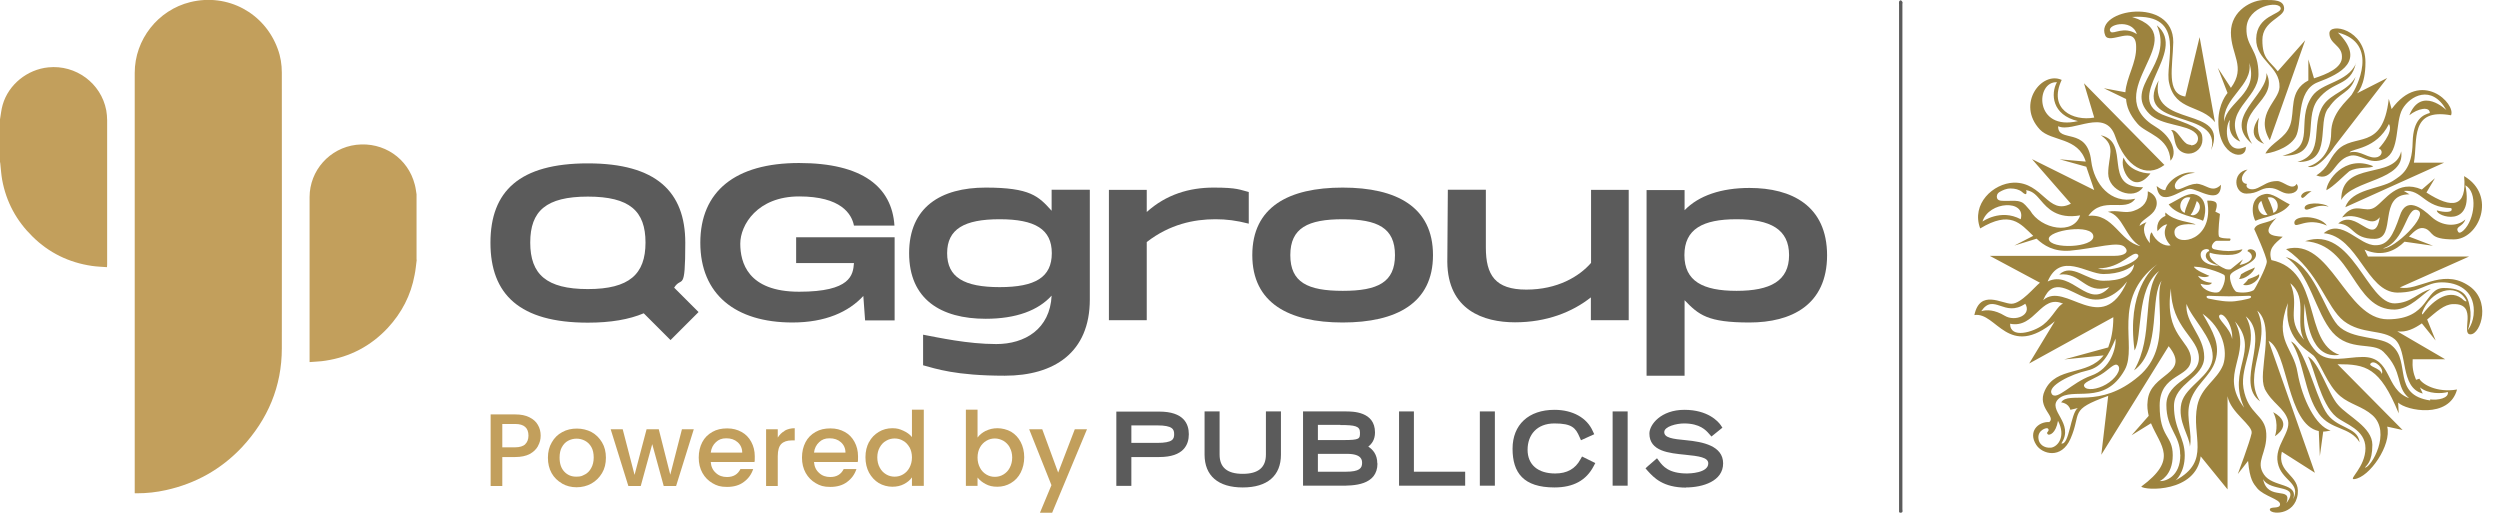
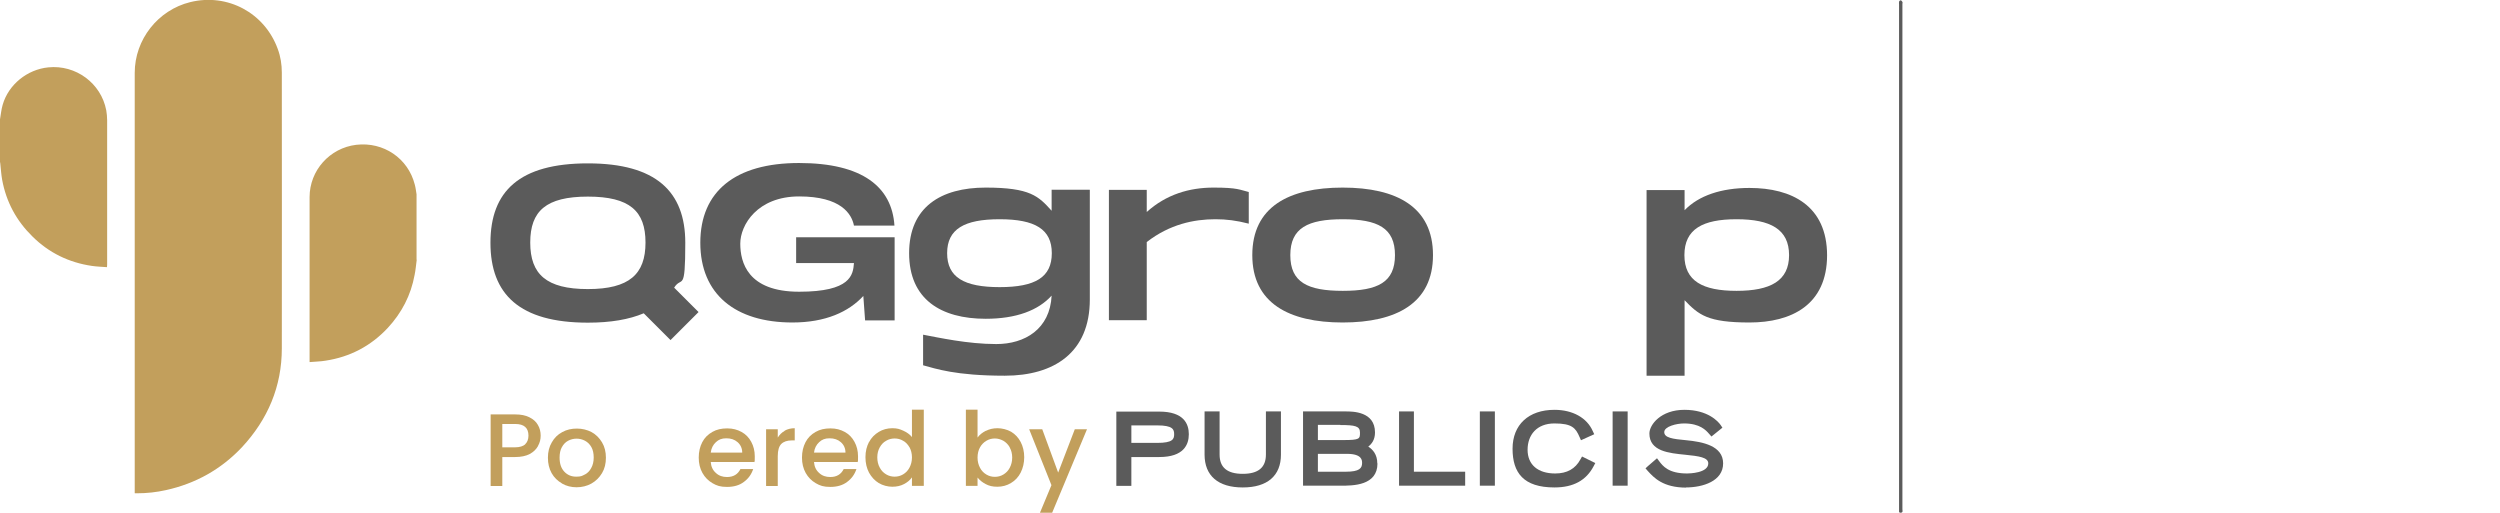
<svg xmlns="http://www.w3.org/2000/svg" version="1.1" viewBox="0 0 1414 290">
  <defs>
    <style>
      .cls-1 {
        fill: #5b5b5b;
      }

      .cls-2 {
        fill: #9d833e;
      }

      .cls-3 {
        fill: #c29f5c;
      }
    </style>
  </defs>
  <g>
    <g id="Layer_1">
      <g>
        <g>
          <path class="cls-3" d="M235.7,146.9c-.4,2.9-.6,5.8-1.2,8.6-2.1,11.5-7.3,21.5-15.3,30.1-9.6,10.2-21.3,16.3-35.1,18.4-2.9.5-5.9.5-9,.8v-2.2c0-30.4,0-60.7,0-91.1,0-15.1,11.4-27.8,26.4-29.6,15.4-1.8,29.3,7.6,33.1,22.5.5,1.8.7,3.7,1,5.5v37Z" />
          <path class="cls-3" d="M0,67.5c.5-2.7.7-5.5,1.5-8.2,3.3-11.5,13.9-20,25.8-21.2,15.6-1.6,29.9,9,32.8,24.3.3,1.8.5,3.7.5,5.6,0,27,0,54.1,0,81.1,0,.6,0,1.2-.1,2-2.9-.2-5.7-.3-8.5-.7-13-1.9-24.3-7.4-33.6-16.6-9.1-8.9-14.9-19.6-17.2-32.2-.5-2.9-.7-5.8-1-8.7,0-.4-.1-.9-.2-1.3,0-8,0-16.1,0-24.1Z" />
          <path class="cls-3" d="M76.2,278.9v-2.2c0-78.5,0-157,0-235.5,0-18.8,13.1-35.5,31.4-40,21.1-5.2,42.1,6.1,49.5,26.5,1.6,4.3,2.3,8.8,2.3,13.4,0,52,.1,103.9,0,155.9,0,21.6-7.9,40.2-22.6,56-11.8,12.5-26.2,20.5-42.9,24.2-5.4,1.2-10.8,1.8-16.3,1.8-.4,0-.7,0-1.3,0Z" />
        </g>
        <g>
          <g>
            <path class="cls-1" d="M379.2,192.3l-15.1-15.1c-8.3,3.5-18.7,5.3-31.6,5.3-38.6,0-55.1-16-55.1-45.2s16.5-44.9,55.1-44.9,55.1,16,55.1,44.9-2,18.5-6.3,25.4l13.8,13.8-15.9,15.9ZM332.5,163.5c23.4,0,32.6-8.4,32.6-26.3s-9-26-32.6-26-32.6,8.1-32.6,26,9.1,26.3,32.6,26.3Z" />
            <path class="cls-1" d="M450.4,134.2h55.6v47h-16.7l-1-13.8c-8.3,9-21.4,15-40.1,15-32.3,0-52.1-16-52.1-45.1s19.8-45.1,55.8-45.1,52.6,13.6,54,35.4h-22.9c-1.3-6.6-7.3-16.5-31-16.5s-33.3,16.2-33.3,26.7,4.1,27.2,33.3,27.2,30.5-9.5,31-16.2h-32.7v-14.6Z" />
            <path class="cls-1" d="M616.4,107.4v62c0,30-20.2,43.1-48.1,43.1s-39.1-4-46.2-5.9v-17.3c8.6,1.6,25.2,5.3,41.4,5.3s30.4-8.5,31.3-27.4c-7.5,8.3-19.9,13.1-37.3,13.1-25.3,0-43.3-11-43.3-37.1s18-37.1,43.3-37.1,29.9,4.9,37.3,13.1v-11.9h21.5ZM594.9,143.2c0-13.5-9.4-19.2-29.5-19.2s-29.7,5.6-29.7,19.2,9.5,19.2,29.7,19.2,29.5-5.6,29.5-19.2Z" />
            <path class="cls-1" d="M706.3,108.6v17.9c-7-1.8-12.6-2.5-18.9-2.5-12,0-25.8,2.8-38.8,12.9v44.2h-21.4v-73.7h21.4v12.5c11-9.9,24-13.8,37.8-13.8s14.9,1.3,19.9,2.5Z" />
            <path class="cls-1" d="M708.3,144.3c0-27.2,20.5-38.2,51.1-38.2s51.1,11,51.1,38.2-20.7,38.1-51.1,38.1-51.1-11-51.1-38.1ZM789,144.3c0-15.4-9.8-20.3-29.5-20.3s-29.7,4.9-29.7,20.3,9.8,20.2,29.7,20.2,29.5-4.9,29.5-20.2Z" />
-             <path class="cls-1" d="M921.2,107.4v73.7h-21.4v-12.9c-10.5,8.3-25,14.1-42.9,14.1s-38.1-7-38.3-34.2l.3-40.8h21.5v32.7c0,15.6,5.3,23.8,22.9,23.8s29.9-7.4,36.6-15.1v-41.3h21.4Z" />
            <path class="cls-1" d="M1033.4,144.3c0,28.2-20.2,38.1-43.9,38.1s-28.7-4.3-36.7-12.6v42.7h-21.5v-105h21.5v11.4c8-8.3,20.8-12.6,36.7-12.6,23.8,0,43.9,10,43.9,38.2ZM1011.9,144.3c0-14.6-10.5-20.3-29.7-20.3s-29.5,5.6-29.5,20.3,10.4,20.2,29.5,20.2,29.7-5.6,29.7-20.2Z" />
          </g>
          <g>
            <g>
              <path class="cls-1" d="M639.9,258.5h15.8c13.8,0,16.7-7,16.7-12.9s-2.9-12.8-16.7-12.8h-24.3v42h8.5v-16.3ZM639.9,240.6h14.6c8.9,0,9.6,2.3,9.6,5s-.7,4.9-9.6,4.9h-14.6v-9.9Z" />
              <path class="cls-1" d="M724.5,257.1v-24.4h-8.5v24.4c0,7.3-4.3,10.9-13.1,10.9s-13.1-3.6-13.1-10.9v-24.4h-8.5v24.4c0,12,7.7,18.6,21.6,18.6s21.6-6.6,21.6-18.6" />
              <path class="cls-1" d="M779,262.1c0-5.1-2.6-7.9-5.1-9.5,1.9-1.5,3.8-3.8,3.8-8,0-11.9-12.6-11.9-16.7-11.9h-24v42h21.5c6.7,0,20.6,0,20.6-12.6M758.1,240.4c8.3,0,11.1.6,11.1,4.2s0,4.3-9.5,4.3h-14.3v-8.6h12.7ZM761.4,266.8h-16v-10.1h16.5c8.5,0,8.5,3.7,8.5,5.2,0,2.9-1.5,4.9-9.1,4.9" />
              <polygon class="cls-1" points="828.7 266.8 799.7 266.8 799.7 232.7 791.3 232.7 791.3 274.7 828.7 274.7 828.7 266.8" />
              <rect class="cls-1" x="837" y="232.7" width="8.5" height="42" />
              <path class="cls-1" d="M879.2,275.7c10.7,0,18-4,22.2-12.1l.9-1.7-7.5-3.7-.9,1.6c-2.9,5.4-7.6,8-14.3,8-9.8,0-15.6-5-15.6-13.4s5.2-14.9,15.2-14.9,12,2.6,14.2,7.7l.8,1.8,7.5-3.4-.8-1.7c-3.3-7.6-11.4-12.1-21.7-12.1-14.6,0-23.7,8.4-23.7,22s6.2,21.9,23.7,21.9" />
              <rect class="cls-1" x="912.1" y="232.7" width="8.5" height="42" />
              <path class="cls-1" d="M953.5,275.7c9.7,0,21.1-3.6,21.1-13.6s-11.6-12.2-20.8-13.1c-7.8-.7-12.5-1.4-12.5-4.6s7-4.9,11.2-4.9c9,0,12.4,3.9,14,5.7l1.5,1.7,6.2-5-1-1.5c-1.4-2-7.2-8.6-20.5-8.6s-19.8,8.4-19.8,13.4c0,10.1,11.2,11.1,20.2,12,7.9.8,13.1,1.5,13.1,4.9,0,5.5-10.8,5.7-12,5.7-10.5,0-13.7-4.2-15.8-7l-1.2-1.6-5.1,4.4-1.4,1.3,1.3,1.5c3.4,3.7,8.5,9.4,21.8,9.4" />
            </g>
            <g>
              <path class="cls-3" d="M304.3,252.3c-1,1.8-2.5,3.3-4.7,4.5-2.1,1.1-4.9,1.7-8.2,1.7h-7.3v16.4h-6.6v-40.5h14c3.1,0,5.7.5,7.9,1.6,2.2,1.1,3.8,2.5,4.8,4.3,1.1,1.8,1.6,3.9,1.6,6.1s-.5,4-1.5,5.8ZM297,251.3c1.2-1.1,1.9-2.8,1.9-4.9,0-4.4-2.5-6.6-7.5-6.6h-7.3v13.2h7.3c2.5,0,4.4-.6,5.7-1.7Z" />
              <path class="cls-3" d="M317.8,273.4c-2.4-1.4-4.4-3.3-5.8-5.8s-2.1-5.4-2.1-8.7.7-6.2,2.2-8.7c1.4-2.5,3.4-4.5,5.9-5.8,2.5-1.4,5.3-2,8.3-2s5.8.7,8.3,2c2.5,1.4,4.4,3.3,5.9,5.8s2.2,5.4,2.2,8.7-.7,6.2-2.2,8.7c-1.5,2.5-3.5,4.5-6,5.9s-5.4,2.1-8.4,2.1-5.8-.7-8.2-2.1ZM330.8,268.4c1.5-.8,2.7-2,3.6-3.7.9-1.6,1.4-3.6,1.4-5.9s-.4-4.3-1.3-5.9c-.9-1.6-2.1-2.8-3.6-3.6-1.5-.8-3.1-1.2-4.8-1.2s-3.3.4-4.8,1.2c-1.5.8-2.6,2-3.5,3.6-.9,1.6-1.3,3.6-1.3,5.9,0,3.5.9,6.1,2.7,8,1.8,1.9,4,2.8,6.7,2.8s3.3-.4,4.8-1.2Z" />
-               <path class="cls-3" d="M392.4,242.8l-10,32.1h-7l-6.5-23.7-6.5,23.7h-7l-10-32.1h6.8l6.7,25.8,6.8-25.8h6.9l6.5,25.7,6.6-25.7h6.5Z" />
              <path class="cls-3" d="M426.5,261.3h-24.5c.2,2.6,1.1,4.6,2.9,6.2,1.7,1.6,3.8,2.3,6.3,2.3,3.6,0,6.1-1.5,7.6-4.5h7.2c-1,3-2.7,5.4-5.3,7.3-2.5,1.9-5.7,2.8-9.5,2.8s-5.8-.7-8.2-2.1c-2.4-1.4-4.3-3.3-5.7-5.8-1.4-2.5-2.1-5.4-2.1-8.7s.7-6.2,2-8.7c1.3-2.5,3.2-4.4,5.7-5.8,2.4-1.4,5.2-2,8.4-2s5.7.7,8.1,2c2.4,1.3,4.2,3.2,5.5,5.6,1.3,2.4,2,5.1,2,8.2s0,2.3-.2,3.3ZM419.8,256c0-2.4-.9-4.4-2.6-5.9-1.7-1.5-3.8-2.2-6.4-2.2s-4.3.7-5.9,2.2c-1.6,1.5-2.6,3.4-2.9,5.9h17.8Z" />
              <path class="cls-3" d="M443.8,243.6c1.6-.9,3.5-1.4,5.7-1.4v6.9h-1.7c-2.6,0-4.6.7-5.9,2-1.3,1.3-2,3.6-2,6.9v16.9h-6.6v-32.1h6.6v4.7c1-1.6,2.3-2.9,3.9-3.8Z" />
              <path class="cls-3" d="M484.9,261.3h-24.5c.2,2.6,1.1,4.6,2.9,6.2,1.7,1.6,3.8,2.3,6.3,2.3,3.6,0,6.1-1.5,7.6-4.5h7.2c-1,3-2.7,5.4-5.3,7.3-2.5,1.9-5.7,2.8-9.5,2.8s-5.8-.7-8.2-2.1c-2.4-1.4-4.3-3.3-5.7-5.8-1.4-2.5-2.1-5.4-2.1-8.7s.7-6.2,2-8.7c1.3-2.5,3.2-4.4,5.7-5.8,2.4-1.4,5.2-2,8.4-2s5.7.7,8.1,2c2.4,1.3,4.2,3.2,5.5,5.6,1.3,2.4,2,5.1,2,8.2s0,2.3-.2,3.3ZM478.2,256c0-2.4-.9-4.4-2.6-5.9-1.7-1.5-3.8-2.2-6.4-2.2s-4.3.7-5.9,2.2c-1.6,1.5-2.6,3.4-2.9,5.9h17.8Z" />
              <path class="cls-3" d="M491.5,250.1c1.3-2.5,3.2-4.4,5.5-5.8,2.3-1.4,4.9-2.1,7.7-2.1s4.2.5,6.2,1.4c2,.9,3.7,2.1,4.9,3.6v-15.5h6.7v43.1h-6.7v-4.8c-1.1,1.6-2.6,2.8-4.5,3.8-1.9,1-4.1,1.5-6.6,1.5s-5.4-.7-7.7-2.1c-2.3-1.4-4.1-3.4-5.5-5.9-1.3-2.5-2-5.4-2-8.7s.7-6.1,2-8.6ZM514.4,253c-.9-1.6-2.1-2.9-3.6-3.7-1.5-.9-3.1-1.3-4.8-1.3s-3.3.4-4.8,1.3c-1.5.8-2.7,2.1-3.6,3.7-.9,1.6-1.4,3.5-1.4,5.7s.5,4.2,1.4,5.8c.9,1.7,2.1,2.9,3.6,3.8,1.5.9,3.1,1.3,4.8,1.3s3.3-.4,4.8-1.3c1.5-.9,2.7-2.1,3.6-3.8.9-1.7,1.4-3.6,1.4-5.8s-.5-4.1-1.4-5.8Z" />
              <path class="cls-3" d="M557.6,243.7c2-1,4.1-1.5,6.6-1.5s5.4.7,7.7,2c2.3,1.4,4.1,3.3,5.4,5.8,1.3,2.5,2,5.4,2,8.6s-.7,6.1-2,8.7c-1.3,2.5-3.1,4.5-5.5,5.9-2.3,1.4-4.9,2.1-7.7,2.1s-4.7-.5-6.6-1.5c-1.9-1-3.4-2.2-4.6-3.7v4.7h-6.6v-43.1h6.6v15.8c1.1-1.6,2.7-2.8,4.6-3.8ZM571.1,253c-.9-1.6-2.1-2.8-3.6-3.7-1.5-.8-3.1-1.3-4.8-1.3s-3.3.4-4.8,1.3-2.7,2.1-3.6,3.7c-.9,1.6-1.4,3.6-1.4,5.8s.5,4.1,1.4,5.8c.9,1.7,2.1,2.9,3.6,3.8,1.5.9,3.1,1.3,4.8,1.3s3.3-.4,4.8-1.3c1.5-.9,2.7-2.1,3.6-3.8.9-1.7,1.4-3.6,1.4-5.8s-.5-4.1-1.4-5.7Z" />
              <path class="cls-3" d="M614.8,242.8l-19.7,47.2h-6.9l6.5-15.6-12.6-31.6h7.4l9,24.5,9.4-24.5h6.9Z" />
            </g>
          </g>
        </g>
        <path class="cls-1" d="M1074.1,145c0-47.5,0-95,0-142.5,0-.5-.1-1,0-1.5.1-.4.6-.9.9-.8.4,0,.8.5,1,.9.2.3,0,.7,0,1.1,0,95.3,0,190.5,0,285.8,0,.7.5,1.9-.9,2-.6,0-1.1-.1-1-.9,0-.5,0-1,0-1.5,0-47.5,0-95,0-142.5Z" />
-         <path class="cls-2" d="M1326.5,117.2c3.5-10.3,19.7-10.3,26.8-14.8,4.9-3.2,11-6.4,11.3-22,.3-13.2,6.1-15.5,9.7-16.5,0-3.9-6.8-2.6-11.6,1.3,6.8-16.8,21-2.9,21-2.9-8.4-14.8-20.6-8.1-24.9-.6-4.2,7.4-1.3,23.9-10,28.1-9,4.2-13.6-3.5-20-1.6-9,2.6-9.3,14.8-18.7,11,7.1-4.5,6.8-8.7,11.6-13.9,9.7-10.7,25.9,1,29.4-29.4l1.6,5.8c16.8-23,36.5-2.9,33.6,3.5-23.5-4.2-18.7,14.2-21,26.8h17.1l-55.9,25.2ZM1342.3,94c-16.5-6.8-26.5,8.7-26.5,13.6,3.9-1.9,10.7-9,12.9-10.7,4.8-2.9,11.9-1.3,13.6-2.9M1358.1,85.6c2.6,16.8-27.5,15.8-33.9,27.5,0-23,30.4-11,33.9-27.5M1324.9,122.7c7.1-9.3,12.6-1.6,18.4-5.5,5.8-3.9,12.6-16.1,26.5-10l7.4-6.4-4.8,8.1c14.5,9.3,23,8.7,21.3-9.3,18.7,11,8.4,35.8-5.8,35.8s-11.3-4.2-16.1-6.1c-3.5-1.3-6.1,1.3-9.3,4.5l13.6,5.2-16.1-2.3c-4.9,4.8-12.3,9-22.6,4.5l1.9,3.9h57.2l-39.2,17.5c10.3,2.3,23.3-10.7,38.1-1.6,14.2,8.4,7.8,28.1,1.9,28.1s4.8-17.5-9.7-17.1c-5.2,0-9.7,4.5-14.8,8.7l4.8,11.9-7.8-9.7c-4.2,2.9-8.7,5.2-13.9,4.5l27.1,15.8h-18.4c-.3,4.5.3,7.8,1.9,11.6l1.9-.6c1.3,2.9,9.7,8.1,21.3,6.1-4.5,16.8-28.8,11.9-33.3,7.4l.3,6.1c-10.7-26.2-18.7-27.8-34.6-27.8l36.8,37.2-8.7-1.9c2.6,10.3-10,28.8-18.7,29.7-3.5.3,6.4-6.8,6.4-17.5s-11.6-13.6-16.5-17.7c-9-7.4-12.6-28.4-16.1-34.2,6.4,3.2,11.6,21.3,17.1,27.4,5.5,6.4,19.4,12.6,19.4,22.6s-3.5,11.6-4.2,12.9c3.5,0,15.2-20,4.2-29.7-5.5-4.9-12.6-6.1-18.1-10.7-7.4-6.1-11.3-19-15.2-23-3.9-3.5-17.1-9.7-14.5-29.7-8.1,21.6,3.2,24.9,5.5,39.4,2.6,14.8,10.3,30.4,18.7,32.7-1.6.3-2.9.6-4.2.6l-1.9,13.9-.6-14.2c-18.1-3.6-17.4-45.6-28.4-51l26.2,74.6-18.7-11.9c-2.9,12.3,10.3,12.9,9,23.9-1.6,12.6-16.1,11.6-15.8,8.7.3-1.9,5.8,0,5.8-2.9s-9-4.5-12.9-9c-2.3-2.9-4.2-4.8-5.2-15.5l-5.8,7.4s6.8-18.1,7.8-23c1-4.5-11.9-11.6-13.6-21v52.7l-15.2-18.7c-2.6,20.6-31.7,19.4-33.6,17.1,21-15.5,11-22.6,5.5-35.8l-11,6.8,9.7-11c-.6-2.6-1-5.5-.6-8.4,1.3-16.1,24.9-14.8,11.9-31l-38.1,61.4,3.9-33.3c-22.6,8.1-14.8,9.3-21.3,24.2-5.2,11.9-16.1,8.7-19.4,3.5-4.8-7.4,1-13.2,7.4-12.9,3.9-3.2-7.1-8.1-2.6-17.7,6.4-14.2,24.2-8.1,33.3-20l-22.3,2.3,24.9-6.8c1.6-4.2,2.9-9.7,2.9-17.1l-47.6,26.2,14.5-23.9c-26.5,22-32.9-5.5-45.5-3.5,3.2-14.8,15.5-6.4,21-6.4s13.2-9.7,16.1-11.9l-28.4-15.2h70.7c5.2,0,8.4-1.9,5.8-4.8-3.2-3.9-16.5.6-31.3,1.9-9,.6-14.6-2.9-18.7-6.8l-12.6,3.9,10.7-5.5c-7.4-7.1-12.9-14.5-30-4.2-5.2-13.9,7.4-25.5,19-25.9,16.5-.3,19.4,18.7,32.3,11.9l-22-25.2,35.2,17.5-4.5-13.2-15.1-4.2,14.8,1.3c-4.2-13.9-19.4-11.3-25.9-18.1-13.6-14.5,1-33.3,12.3-28.1-7.8,16.5,6.4,23.5,18.4,21.3l-5.8-19.4,45.5,46.2c-10.3,7.8-22,1-27.8-16.1-5.5-16.5-23.9-1.9-32.3-5.8-.3,9.7,16.5,0,18.7,19.7,1.6,12.9,11,24.5,24.9,21.3-5.5,8.1-18.4-1.9-26.5,9.7,14.2-1.6,17.7,14.6,29.4,17.1-8.7-4.8-9.7-17.5-18.4-19.4,5.5-1.3,9.7,1.3,14.8-.6,5.5-1.9,8.1-5.5,7.8-11,5.8,2.3,6.1,7.8,3.5,11.3-2.6,3.5-8.1,5.5-8.1,8.4,0,0,0-.6,3.9-2.3-2.9,3.5-1,8.7,1.9,11.9-.3-2.3,0-5.5,1-6.1,2.3,5.5,7.4,8.1,10.7,7.4-6.1-6.4-1.9-11.9-1.9-11.9-2.6,0-5.5,3.9-5.5,3.9,0,0-1.6-6.1,4.5-8.7-.3-1,0-1.9,0-1.9,5.2,5.2,14.5,5.2,17.1,6.8,0,0-13.6-1.9-11.9,5.5,1.6,7.1,22.6,3.5,18.4-19,0,0,3.5-.3,4.9,1,1.3,1.3-.3,5.2-.3,5.2l2.6,1.3s-1.3,10.7-.6,12.6c.3,1.3,5.2,1.3,6.1,1.3s.3,1.3,0,1.3h-7.4c-1.3,0-4.5,3.9-1.3,4.8,0,0,3.9,1,8.1,1s7.8-1,7.8-1c0,0-.6,3.2-8.1,3.2s-10.3-1.3-10.3-1.3c-1.6,4.5,8.1,9,9,9.3,1,.3,2.6.3,2.9,0,.3-.3,6.8-5.5,6.8-5.5l-1.9,3.2c9-1.9,7.8-6.4,4.5-7.8,0-1.9,5.2-1.6,4.8,2.3-.3,4.8-12.9,7.8-14.5,11-1,2.3,1.6,9,3.5,9.7,2.3.6,7.1.6,9.7-1,.6-.3,7.4-13.2,7.4-16.1s-7.1-18.4-7.1-18.4c1.3-3.9,7.4-2.9,12.6-6.4-9,9.3-2.9,10.3,3.5,10.7-4.8,4.2-8.4,6.8-6.4,13.2,28.8,6.1,17.5,46.5,38.5,53.6-16.5,2.6-18.4-19.7-19.7-29.1-.6,10.3-1.3,18.7,6.4,27.1,6.8,7.1,17.1,3.2,26.5,3.2,16.8,0,12.3,18.4,26.2,23.3-8.1-6.8-2.9-14.6-14.5-26.2-5.8-5.8-19,0-28.8-11-9.7-11-12.9-33.9-26.5-42.6,15.8,3.9,21.6,29.7,29.4,38.5,8.1,8.7,25.2,5.8,31,11.9,10.3,9-.3,27.5,21.3,30.7v-.6c4.2.6,10.7-.6,10-4.2-3.2,1-11,1.3-15.8-2.6l1.6,3.5c-13.2-3.5-8.1-23.9-15.8-30.7-6.8-5.8-18.7-2.6-28.8-10.3-10-7.8-14.2-28.1-32.7-40.7,25.2-7.1,33.6,39.7,57.5,39.7s20.6-17.7,31.7-17.7,13.6,4.2,14.8,11c1.3,7.1-1.3,12.9-1.3,12.9,0,0,3.5-3.9,3.5-11,0-11.6-9-16.1-18.1-16.1s-11.9,5.8-25.2,5.8c-17.5-.3-22-31.7-41.6-33.6,10.3-8.7,20,7.1,29.4,6.8,6.8,0,9.7-5.2,13.6-16.5,3.5-11.3,12.3-4.8,18.1.6,5.8,5.2,14.2,5.8,19,1.3-1.3,4.2-5.8,3.9-4.2,6.8.6,1.3,1.9.6,3.2-.6,6.4-6.1,8.1-21.6,1-25.5,5.2,24.9-16.8,17.5-16.1,14.2,4.2,1.3,9.7,1.3,8.1-1.3-15.8-.3-16.1-10.7-26.8-9.7l3.2,1.9c-18.4,0-6.8,25.2-19.7,25.2s-11.6-8.1-20.6-8.7c10.3-9,20.6,14.5,23.5-3.5-5.3,6.6-10.8-3.4-21.4.1M1270.3,83c-11.9,5.5-12.3-11.6-9-15.2,0,0-2.3,9,5.8,12.3-10.7-17.5,10.3-23.9,10.3-38.1s-7.1-15.5-6.8-25.9c.3-12.9,19-16.1,19.4-11.3,0,3.5-13.6,3.9-13.9,17.1-.3,12.3,13.6,15.5,13.2,27.4-.3,7.8-14.2,15.2-5.5,30l20-56.5-15.5,17.5c-4.8-6.1-8.7-6.8-8.7-17.7s12.3-12.6,12.3-17.7S1285.8,0,1281.2,0c-7.1-.3-19.4,5.8-19.4,18.4s8.7,19.4,0,31.3l-7.4-11.3,5.5,14.2s-5.2,5.8-5.2,16.1c0,20.6,16.4,22.6,15.5,14.2M1272.2,35.5c5.5,17.5-12.6,22-14.2,33.3-1-13.6,16.5-20.4,14.2-33.3M1280.6,81.4c-5.5-5.2-2.9-14.8-2.9-14.8,0,0-8.4,10.6,2.9,14.8M1303.5,117.9c1.3,2.6,6.1-3.2,13.6-1-3.5-2.6-14.2-2.6-13.6,1M1295.2,71c-2.6,7.4-10.3,9.3-13.9,15.8,1.9,0,12.9-2.3,17.1-9.3,3.9-6.8,0-26.2,12.6-31,13.2-4.9,27.1-12.3,11.3-28.1,23.9,6.1,10.3,31.7,7.8,35.2-2.6,3.5-11.6,10.3-11.6,21.6s-7.4,17.7-13.2,19c6.1,2.6,15.2-11.6,15.2-11.6l29.7-38.5-17.1,8.7s4.8-4.2,4.8-17.5c0-19-20.4-22.6-20.4-16.5s7.1,6.8,7.1,13.2c.3,6.4-8.7,10-15.8,12.3l-3.2-10.7v11.9c-11.3,5.9-7.4,17.2-10.3,25.3M1317.1,61c6.1-9.3,12.3-7.8,15.2-17.5-4.2,7.8-13.6,9.3-18.1,15.8-7.8,11.3,1.3,27.8-14.8,32.3,20.4.6,10.7-22.6,17.7-30.7M1329,86.2c6.4-1.6,10.7,4.2,15.8,2.6,2.9-1,2.9-4.2.6-4.8,0,0,8.7-9,5.8-13.9-7.1,14.4-21,13.8-22.3,16.1M1301.6,111.4c1,1.9,2.6-1.6,5.8-3.2-4.2-.6-6.4,2.3-5.8,3.2M1354.5,175.1c8.7-.3,15.5-8.7,20.4-11.6-7.1,1.6-10.7,7.8-20.4,8.1-15.8.3-23.9-44.3-50.7-35.2,27.4,1.9,26.8,39,50.7,38.7M1297.7,126.3c.6,3.5,6.8-3.9,18.4,1.3-3.8-5.8-19-6.4-18.4-1.3M1273.8,81.4c-11.9-19.4,15.8-23.9,8.1-40.1,1,12.6-25.5,25.5-8.1,40.1M1212.1,105.9c-23.5.3-6.4-25.5-23.9-29.4,9,6.1,4.2,11.6,4.2,21.6s14.6,15.5,19.7,7.8M1216.3,98.1c-4.9,0-12.6-2.3-15.2-9-2.6,6.1,5.2,22,15.2,9M1315.2,232.5c-6.4-11-11.6-35.8-19.4-39.4,7.4,11,7.4,29.4,15.8,41,6.8,9.3,17.5,7.1,23,16.1-1-9.3-13.6-7.4-19.4-17.7M1275.4,151.2c-1.6,1-4.8,1.9-7.8,3.9-.3.3-.6,2.3-1.3,2.6,2.9.6,8.7-3.6,9-6.5M1347.8,140.5c6.1.6,26.2-18.7,19.7-21.6-6.5-2.9-6.8,17.7-19.7,21.6M1175.3,68.5c-14.8-3.5-15.5-15.5-11.9-22-12.3-.6-12.9,27.8,11.9,22M1121.3,125.3s10.3-7.4,21.6-1.3c3.2-11.3-18-10.3-21.6,1.3M1176.6,121.8c-13.2,2.3-18.7-4.2-22.3-8.4-2.3-2.6-4.2-5.2-8.1-5.8-.3,0-.3.3,0,.6,0,.6,0,1.3-.3,1.6-.3,0-1,0-2.3-1.3-1.6-1.3-3.9-1.9-6.4-1.9s-4.5,1-6.1,1.9c-1.6.9-1.9,2.3-1.6,3.5.6,1.9,3.2,1.6,6.1,1.6s5.2-.3,7.4.6c1.9.6,3.2,2.6,5.2,4.8,6.1,10.7,24.8,14.2,28.4,2.6M1184,133.7c-.3-7.4-25.9-3.5-25.2,1.6,1,5.8,25.5,4.8,25.2-1.6M1186.6,151.8c8.4,2.9,25.2-4.8,22.6-7.8-2.9-2.9-9,7.8-22.6,7.8M1158.2,159.2c13.9-6.8,23,16.5,34.9,3.2-13.9,4.5-15.8-8.7-28.4-7.1,7.1-6.8,15.5,3.5,24.9,3.5s16.5-2.3,17.5-9.3c-2.3,2.3-8.1,5.5-17.5,5.5-9.4-.1-24.2-12.7-31.4,4.1M1133.9,178.6c5.8,3.5,15.5-.3,11.6-6.8-11.9,8.1-17.7-6.4-24.9,4.2,3-.9,7.5-.9,13.3,2.6M1166.9,171.8c-12.6-5.8-15.8,14.2-30,11.3,0,8.7,13.2,4.8,18.7.6,5.5-4.2,8.4-11.3,11.3-11.9M1203.1,159.2c-5.2,6.8-13.6,12.6-23,9.3-9.4-3.2-18.7-12.6-24.5,1.3,12.6-11.3,33.3,21.6,47.5-10.6M1197.9,206.7c-1.9-1.9-5.2,2.6-9.7,5.2-4.8,2.9-10.7,4.5-9.3,6.8,1.3,2.3,7.4,1.6,12.3-1.3,5.1-2.9,9-8.4,6.7-10.7M1160.4,222.8c2.9,4.2,11.3-6.4,22.3-10.3,11.3-3.9,14.2-15.8,13.9-21-3.9,9-7.4,16.1-16.1,18.1-8.7,1.9-22.9,8.7-20,13.2M1164,238c-1.3,7.4-4.8,8.1-5.5,7.8-.6-.3-1-1-.3-1.6s.6-1.6,0-1.9c-.6-.6-6.1,1-5.2,6.1.3,2.6,2.9,5.2,7.1,4.8,3.9-.6,8.5-6.4,3.9-15.2M1223.1,158.2c-7.8,8.4,0,39.7-16.1,51.3,11.6-19.7,3.9-43.6,14.2-56.2-13.2,10-9.3,37.5-13.9,44.9-4.5-33.6,9.7-46.2,12.9-48.8-26.5,19.7-11,46.2-18.4,59.7-11.6,21-29.7,9.3-37.5,16.5-6.8,6.4,9.3,13.6,1.6,25.2,4.5,1.3,5.2-17.1,9.3-20l-4.2,1c-1-3.9-5.2-4.2-5.2-4.2,4.2-6.8,21.6,4.2,43.9-14.8,19.9-16.8,7.7-44.6,13.2-54.6M1249.3,167.3c-1,0-1.3.3-1.3.6s.6,1,1.3,1c0,0,7.1,1.6,11.3,1.6,4.2.3,11.3-1.6,11.3-1.6,1-.3,1.3-.6,1.3-1s-.3-.6-1.3-.6-7.4.3-11.3.3-11-.3-11.3-.3M1244.7,144.3c.3,4.8,7.4,6.4,10.3,5.8-9-1.9-8.4-7.1-5.5-8.1.4-1.9-5.1-1.6-4.8,2.3M1240.9,150.8c.3,1.9,8.7,5.2,8.7,5.2,0,0-1.9,1.6-6.4,0,2.3,3.9,7.8,3.9,7.8,3.9,0,0-.3,2.3-6.4.6,1.6,4.2,8.1,5.5,10,4.8,2.3-.6,4.8-7.8,3.5-9.7,0-.3-8.8-4.5-17.2-4.8M1233.1,257.1c0-11.3-7.8-14.2-7.8-28.1s18.4-14.8,18.4-26.5-15.8-16.8-15.8-39.4c-4.2,26.8,11.3,29.4,11.3,40.1s-17.7,7.8-17.7,26.2,7.4,16.5,7.4,28.1-7.4,14.6-7.4,14.6c3,.3,11.7-2.3,11.7-14.9M1245.7,177.3c6.4,11,10,17.5,7.4,26.5-2.6,9.3-12.3,13.9-14.8,24.9-1.9,7.8,1.9,17.1.3,23.9,0-5.8-7.1-14.2-4.8-24.5,2.3-10,17.7-15.5,17.7-26.5s-11.6-21-14.8-29.7c-1,10.7,10,18.1,10,30s-17.1,14.8-17.1,27.8,6.1,17.7,6.1,27.8-5.2,14.2-5.2,14.2c20.4-11,8.7-24.9,12.3-42.3,2.3-10.7,11-14.2,14.6-23,2.7-7.8.1-20.7-11.8-29.1M1262.5,191.8c.6-7.4-4.8-15.5-7.1-13.6-2,2,6.1,7.1,7.1,13.6M1269.3,230.6c-10-22,9.3-32-5.2-48.8,10,19.7-9.7,29.1,5.2,48.8M1280,271c2.6,12.9,16.8,3.5,13.2,13.6,8.4-11.3-9-5.9-13.2-13.6M1280.9,219.6c-4.2-8.4,6.4-34.9-4.2-43.9,8.4,17.7-8.7,35.6,1.6,51.3-14.6-10.7,6.4-36.2-8.1-48.1,8.1,14.6-3.5,27.5-1.3,40.7,2.6,15.2,12.3,14.6,12.9,25.5.6,11.3-6.4,15.8-1.3,23.3,4.9,7.4,19.7,4.5,16.5,13.9,4.8-9.3-6.8-10.3-8.7-20.6-1.9-9.7,7.4-16.8,5.8-23.9-2-7.1-9.1-9.7-13.3-18.1M1303.2,192.2c-5.5-9.7,2.6-23.3-7.8-32,5.8,13.9-3.2,19.4,7.8,32M1341,205.4c-2.3,1.9,5.5,2.6,6.1,6.1,1.6-2.9-3.9-8.1-6.1-6.1M1394.9,169.9c-5.8-10.7-20.4-5.5-24.9,6.8-.3,1,0,1.6.6.6,5.8-7.8,15.5-14.8,23-7.4,1.3.9,1.6.6,1.3,0M1277.7,155c-.3.6-2.3,1.6-6.1,2.9-.6,1-1.9,2.3-2.9,3.2,4.5,1.3,10-3.5,9-6.1M1286.7,246.7s11.3-6.8-1-13.6c3.6,6.8,1,13.6,1,13.6M1270.6,109.5c6.8,0,7.8-3.2,12.9-3.2s6.8,3.2,11,3.2,6.4-2.9,4.5-5.5c-2.6,4.2-7.4-1.6-11-1.6-5.2,0-7.4,2.3-11,3.9-3.9,1.9-7.4,0-6.1-2.3-2.9,0-4.8-3.9.3-8.1-9.1,1.6-7.5,13.6-.7,13.6M1239.2,82c-.6,0-1.6-.3-2.3-.6-3.5-2.3-5.5-8.4-9-7.8,2.3,1.6,1.3,7.4,4.2,10.7,1.3,1.6,3.5,2.6,5.8,2.6,4.2,0,7.8-3.5,7.8-7.8s-1.3-4.5-2.9-6.1c-2.6-1.9-6.4-3.5-17.7-7.4-26.8-9,13.2-36.2-5.2-51.3,10,22-19.4,34.9-4.2,50.1,6.8,6.8,21.3,5.8,26.2,11,.6.6,1.3,1.6,1.3,2.9,0,2.3-1.6,3.9-3.9,3.9M1242.1,104c-5.2,0-11,5.5-11.9,1.9-1-2.9,4.2-7.8,11.3-8.1-5.8-1.6-15.2,3.5-16.8,9.7-1.9.3-4.9-2.3-4.9-2.3,1.6,13.2,13.9,1.6,18.7,1.6s17.5,9.7,17.7-2.3c-5.2,5.2-8.4-.6-14.2-.6M1202.1,52.3c.6-8.7,6.4-16.8,6.1-25.9,0-13.2-15.2-.6-17.5-6.4-6.1-14.8,38.7-22.3,38.5,3.9-.3,13.9-4.2,29.1,6.8,30.7l8.1-33.6,8.7,48.1c-7.8-10-22.3-6.1-25.9-22-2.9-11,10.7-39.7-21-37.5,36.5,11.3-20.4,42.3,13.6,62.3,9,5.5,12.3,14.8,8.1,19-.6-13.6-13.9-15.2-18.7-21-4.5-5.2-6.1-9.7-6.4-13.9l-12.6-6.1,12.3,2.3ZM1208.6,19.3c-2.9-9.3-18.1-5.2-14.8-1.3,1.6,1.6,7.4-3.5,14.8,1.3M1220.9,45.5c-15.2,28.1,36.5,15.5,29.7,39.4,11-25.8-35.6-11.6-29.7-39.4M1246,124.9c-4.2-2.3-14.8-2.9-19.4-9.3,4.8-2.3,10-6.4,14.2-5.8,9.3,1.9,6.1,13.9,5.2,15.1M1238.9,111.7c-5.8-1.3-7.8,7.1-3.2,8.7.3-2.9,3-8.1,3.2-8.7M1242.5,113.7c-.3.6-1.6,5.8-3.5,7.8,3.5,1.6,7.7-4.6,3.5-7.8M1280.9,109.8c4.2-1,9.3,3.5,14.2,5.8-4.5,6.4-15.2,7.1-19.4,9.3-1.3-1.3-4.5-13.2,5.2-15.1M1285.8,120.4c4.5-1.6,2.6-10-3.2-8.7.3.6,2.9,5.8,3.2,8.7M1282.5,121.4c-1.9-1.9-3.2-7.1-3.5-7.8-4.2,3.2,0,9.4,3.5,7.8M1332.6,35.8c-4.9,11-19.4,10.7-24.9,18.7-9.7,14.2,3.2,28.8-16.8,33.6,23.5.3,11.3-20,20-31.7,8.8-11.3,18.4-7.1,21.6-20.6" />
      </g>
    </g>
  </g>
</svg>